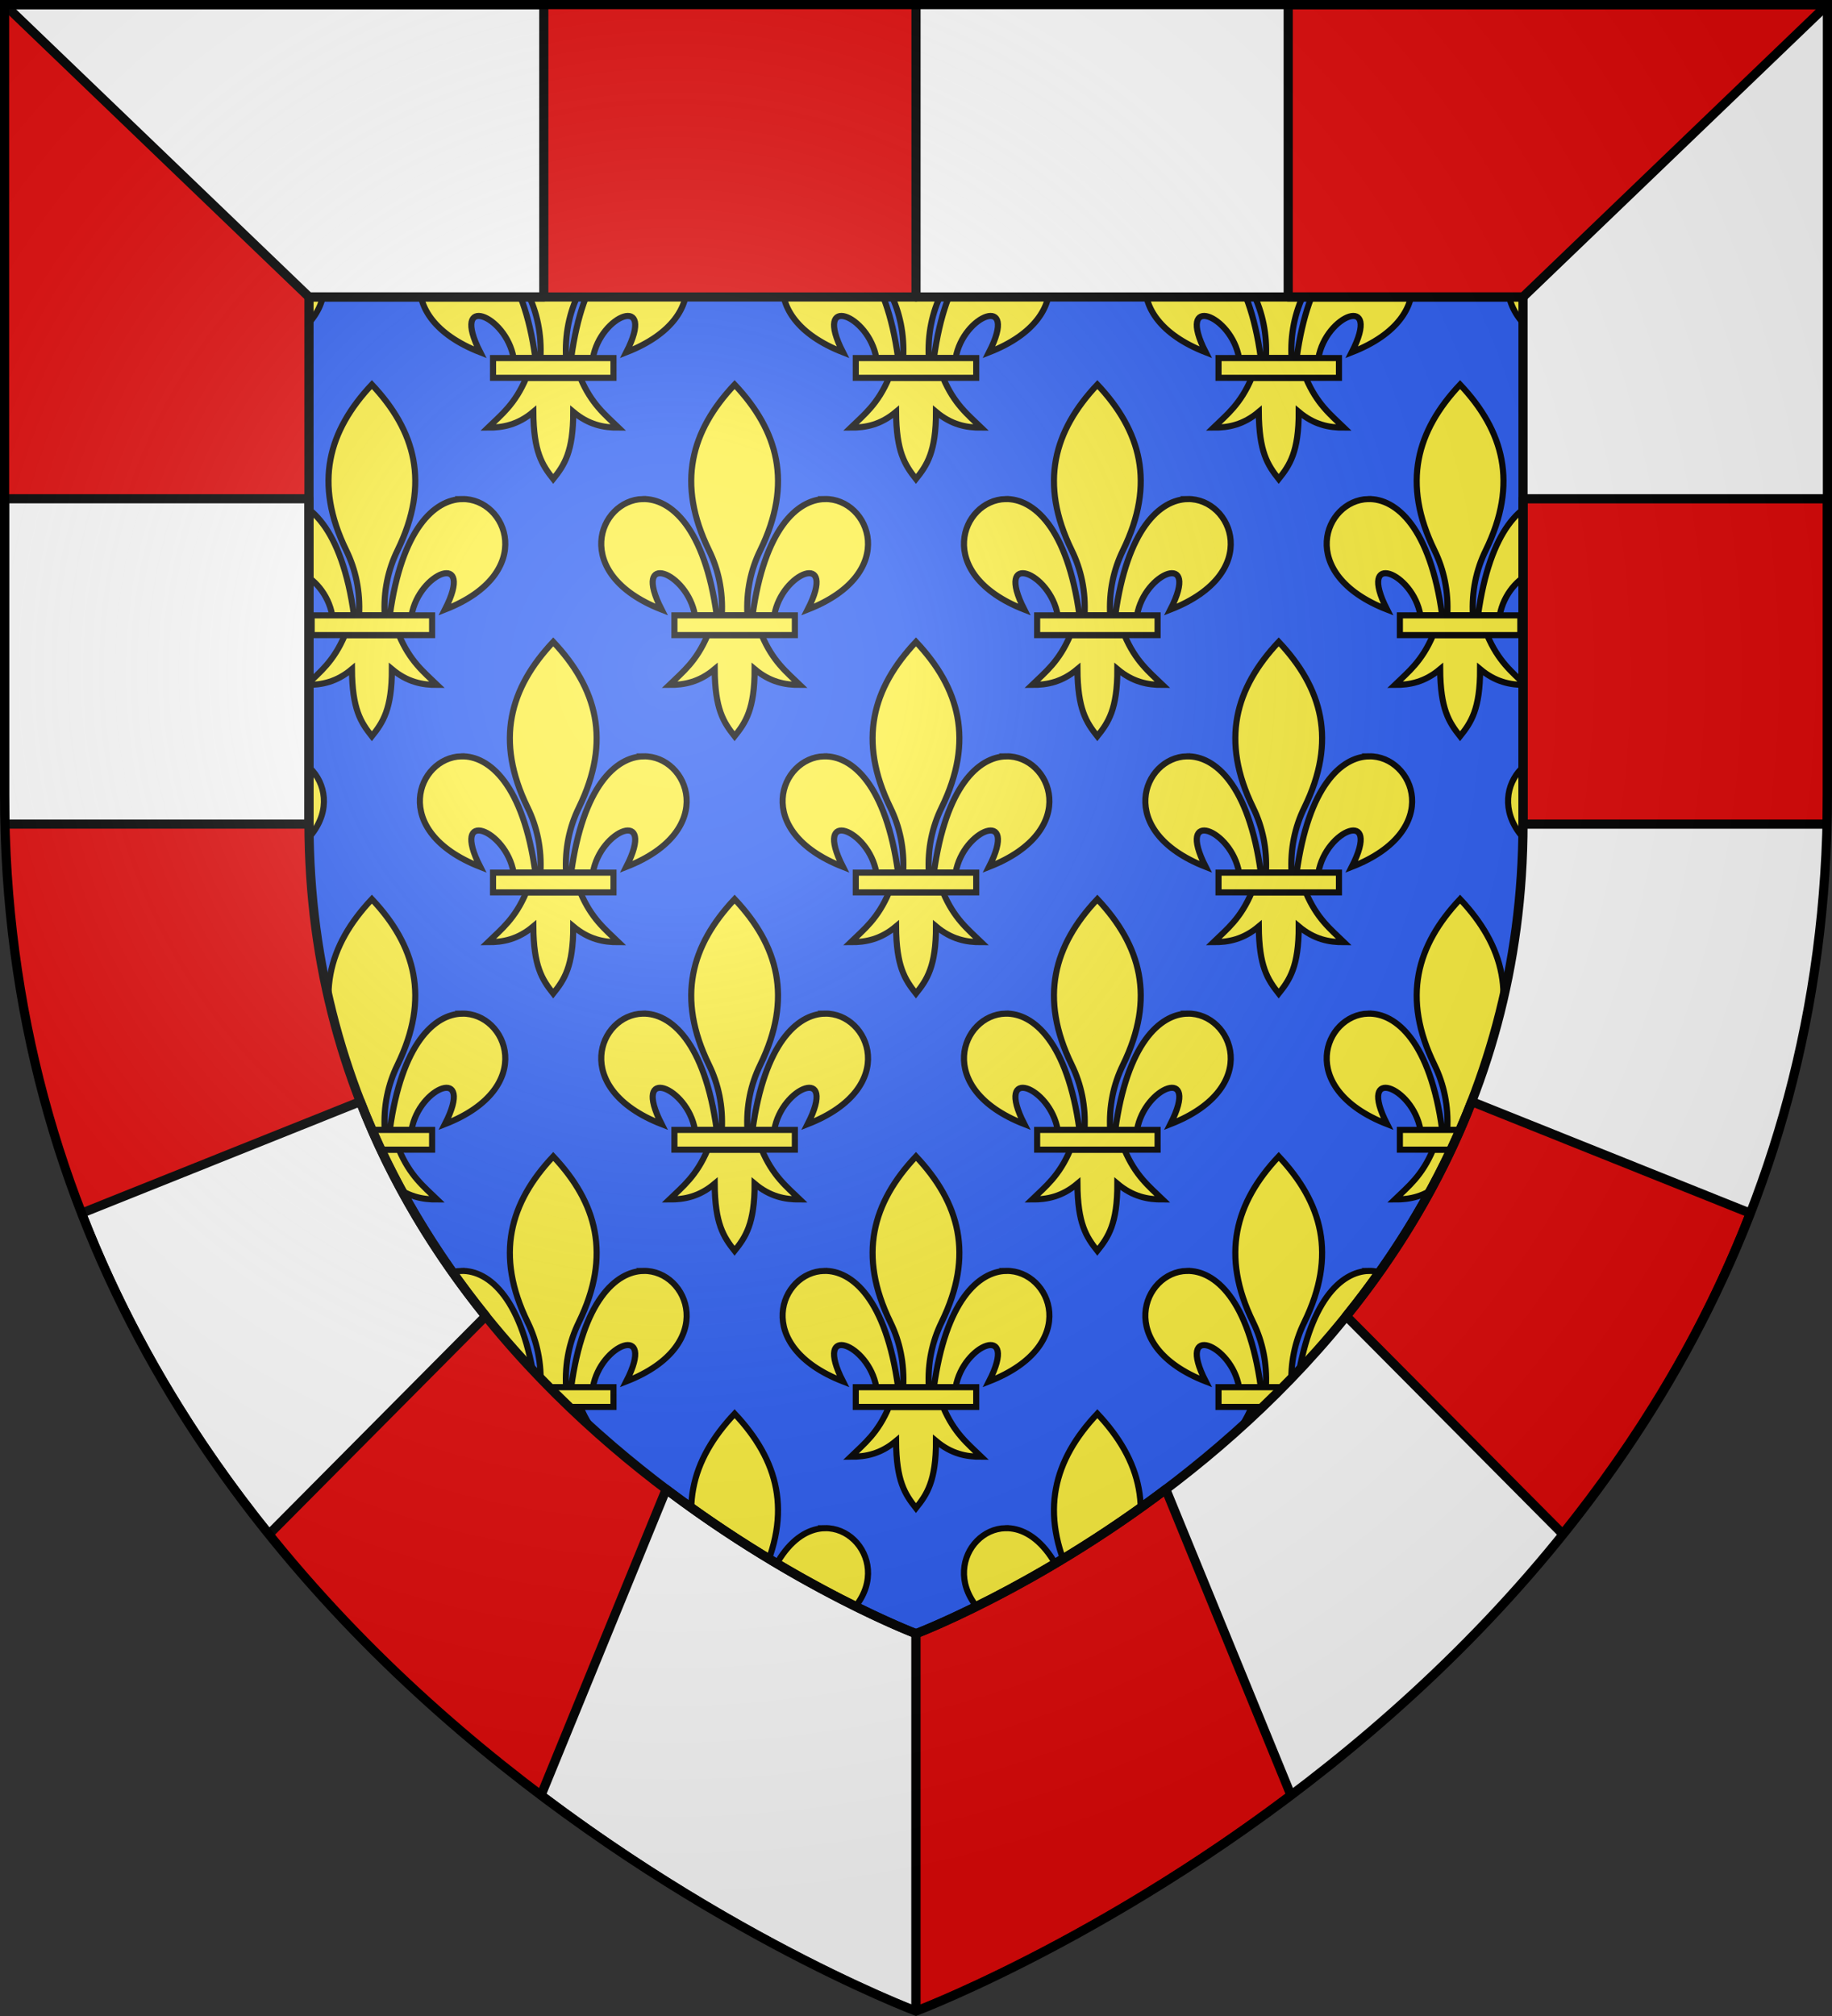
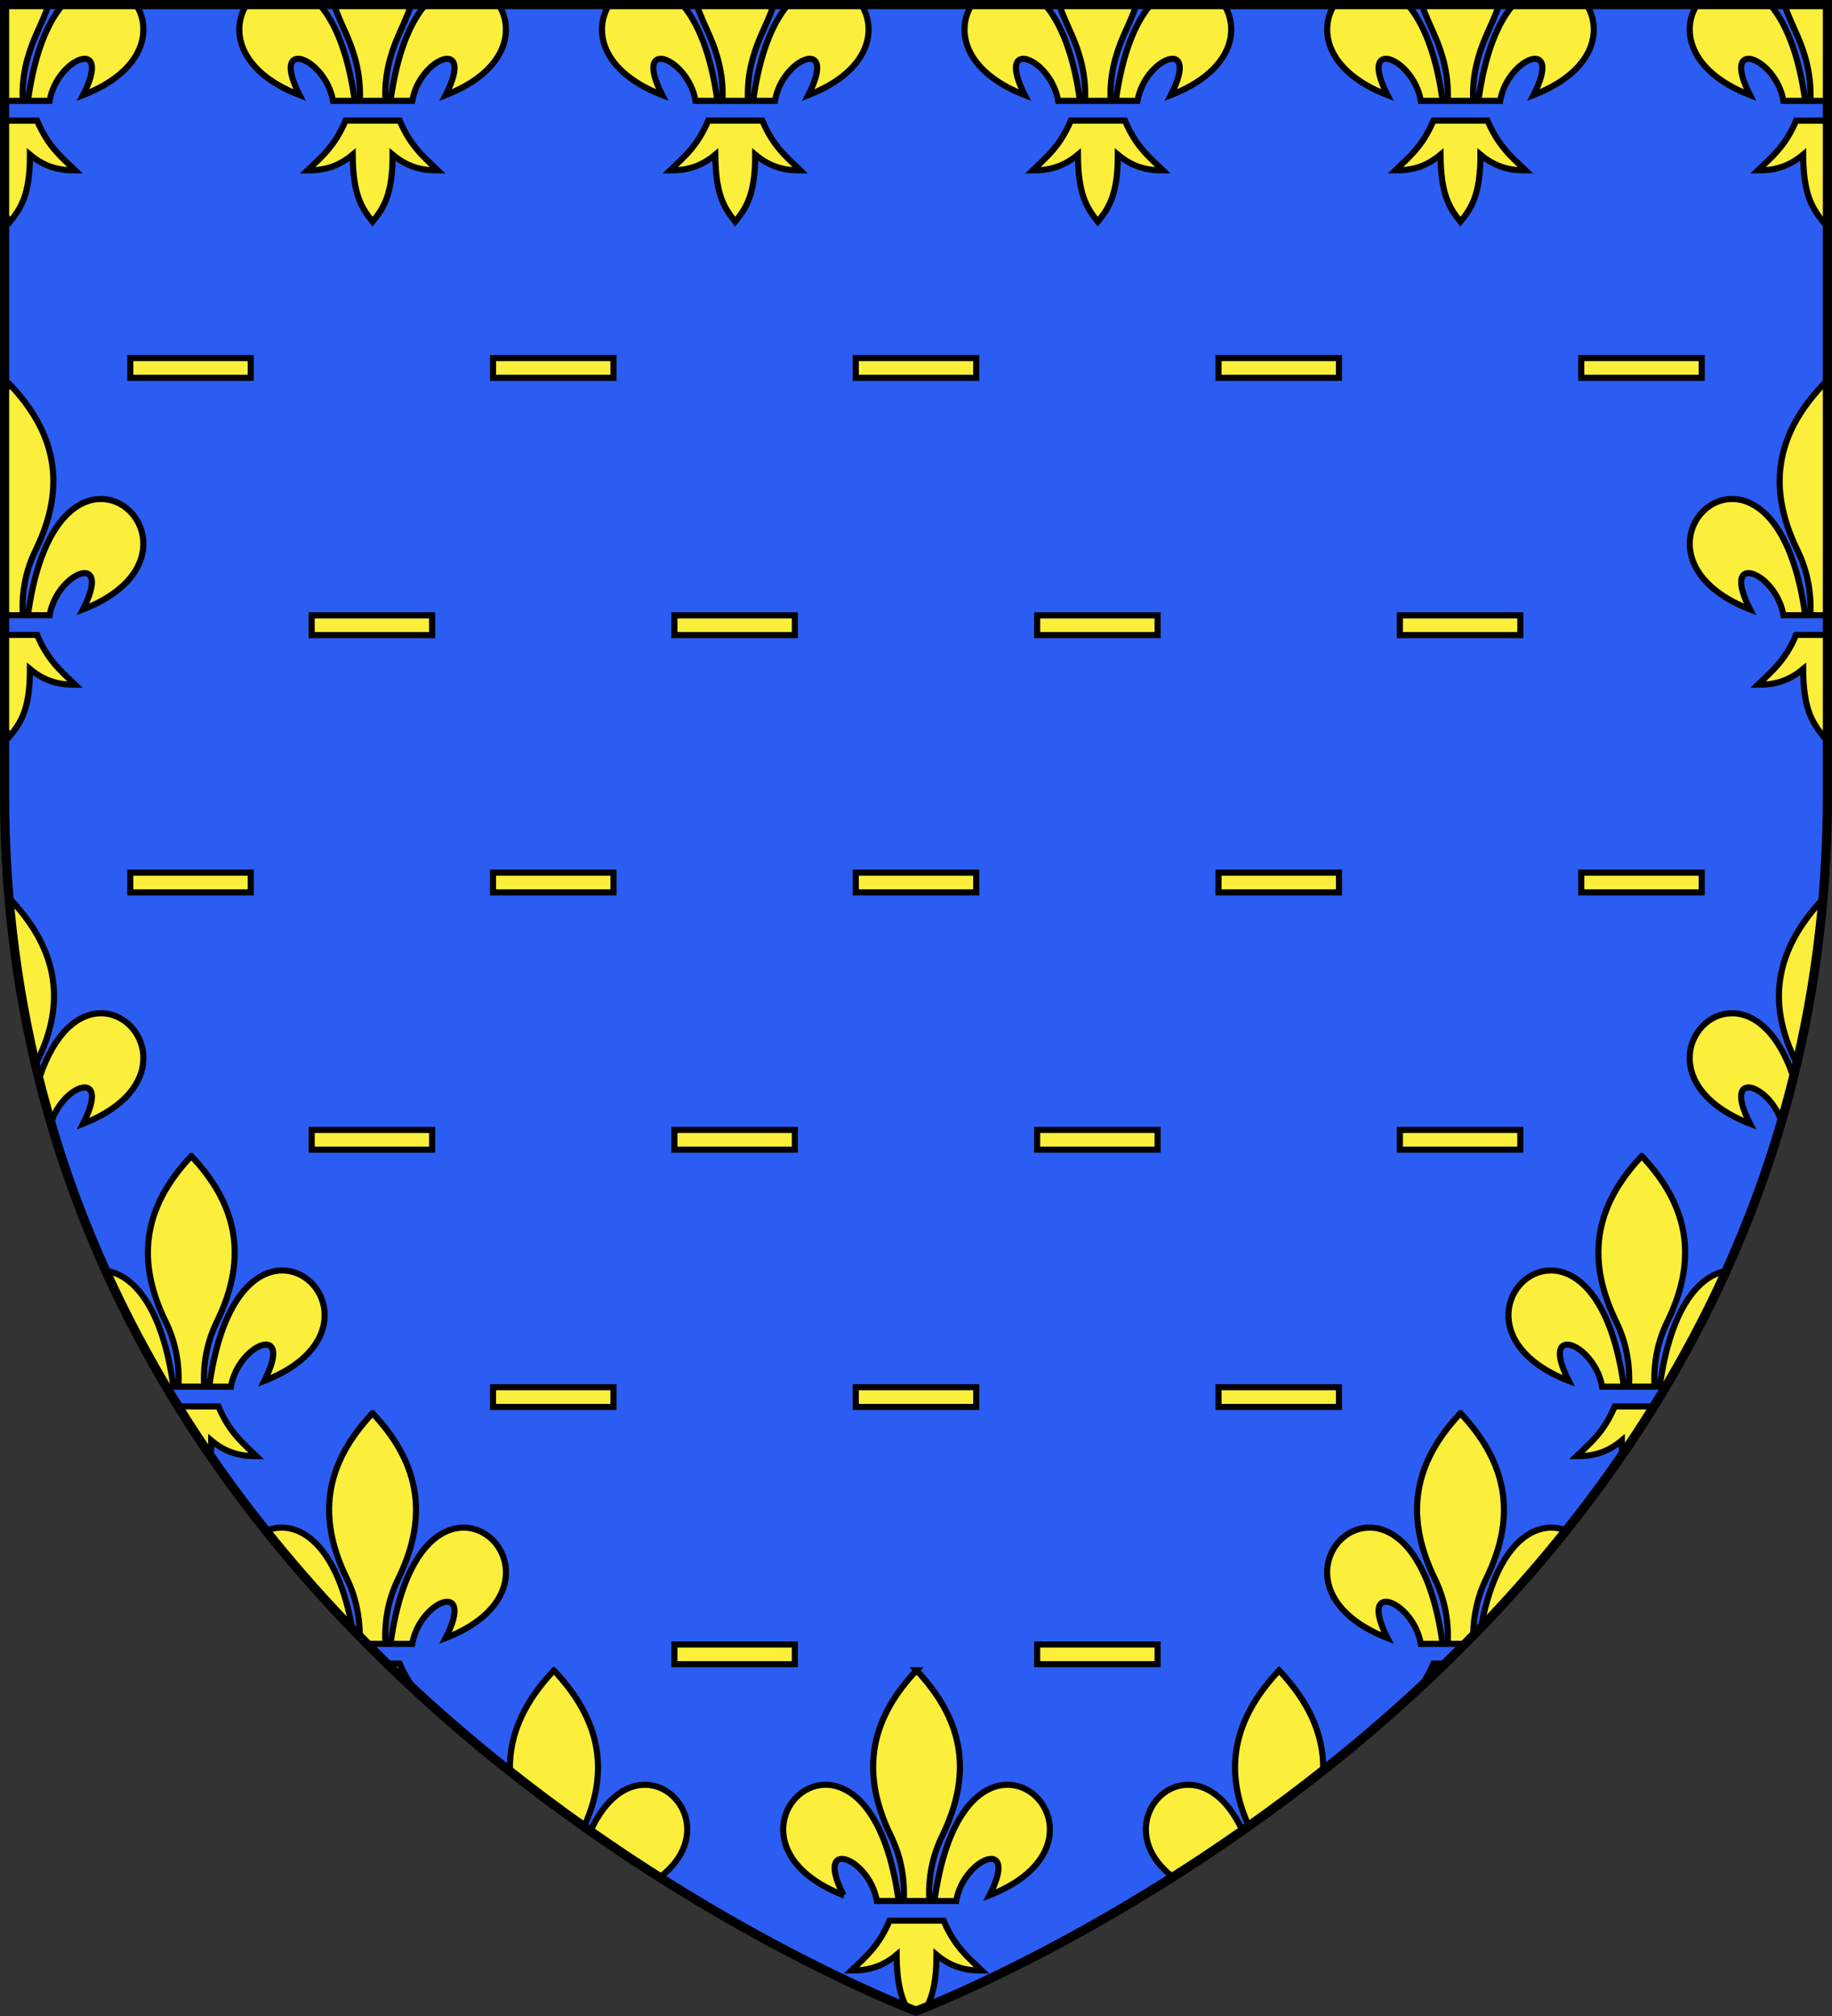
<svg xmlns="http://www.w3.org/2000/svg" xmlns:xlink="http://www.w3.org/1999/xlink" height="660" viewBox="0 0 600 660" width="600">
  <rect x="0" y="0" width="600" height="660" fill="#333333" stroke="none" />
  <radialGradient id="a" cx="220" cy="220" gradientUnits="userSpaceOnUse" r="405">
    <stop offset="0" stop-color="#fff" stop-opacity=".31" />
    <stop offset=".19" stop-color="#fff" stop-opacity=".25" />
    <stop offset=".6" stop-color="#6b6b6b" stop-opacity=".125" />
    <stop offset="1" stop-opacity=".125" />
  </radialGradient>
  <clipPath id="b">
-     <path d="m1.5 1.5h597v258.46c0 286.265-298.5 398.438-298.5 398.438s-298.5-112.173-298.5-398.438z" />
+     <path d="m1.5 1.5v258.46c0 286.265-298.5 398.438-298.5 398.438s-298.5-112.173-298.5-398.438z" />
  </clipPath>
  <path d="m1.5 1.5h597v258.5c0 286.31-298.5 398.5-298.5 398.5s-298.5-112.19-298.5-398.5z" fill="#2b5df2" />
  <g transform="translate(844.031 150.606)">
    <g id="c" stroke-width="1" transform="matrix(1 0 0 1.001 -909.745 -367.727)">
-       <path d="m98.001 295.978c-14.329.344-23.883 24.407 6.189 36.143-9.939-19.47 8.498-12.253 10.93 1.895h7.129c-3.936-28.736-15.068-38.257-24.248-38.037zm59.668 0c-9.07.17-19.832 9.876-23.689 38.037h7.117c2.432-14.148 20.881-21.364 10.941-1.895 30.458-11.886 20.262-36.417 5.631-36.143zm-38.414 44.488c-3.639 8.592-8.137 12.071-12.504 16.293 4.895.022 9.773-.918 14.83-5.16.086 13.089 2.874 17.338 6.52 21.961 3.594-4.485 6.574-8.858 6.559-21.961 5.057 4.242 9.923 5.183 14.818 5.16-4.367-4.222-8.855-7.702-12.494-16.293zm8.854-81.928c-14.21 15.086-19.155 32.198-8.387 54.227 3.117 6.376 4.611 13.44 4.193 21.25h8.387c-.417-7.81 1.078-14.874 4.195-21.25 10.768-22.028 5.821-39.141-8.389-54.227z" fill="#fcef3c" stroke="#000" stroke-width="1.999" />
      <path d="m108.39 334.017v6.455h39.447v-6.455z" fill="#fcef3c" stroke="#000" stroke-width="1.999" />
    </g>
    <g stroke-width="1">
      <use height="100%" transform="translate(118.801 -0)" width="100%" xlink:href="#c" />
      <use height="100%" transform="translate(237.6 -0)" width="100%" xlink:href="#c" />
      <use height="100%" transform="translate(356.4 -0)" width="100%" xlink:href="#c" />
      <use height="100%" transform="translate(475.201 -0)" width="100%" xlink:href="#c" />
      <use height="100%" transform="translate(59.4 84.229)" width="100%" xlink:href="#c" />
      <use height="100%" transform="translate(178.201 84.227)" width="100%" xlink:href="#c" />
      <use height="100%" transform="translate(297 84.229)" width="100%" xlink:href="#c" />
      <use height="100%" transform="translate(415.801 84.229)" width="100%" xlink:href="#c" />
      <use height="100%" transform="translate(-0 168.456)" width="100%" xlink:href="#c" />
      <use height="100%" transform="translate(118.801 168.456)" width="100%" xlink:href="#c" />
      <use height="100%" transform="translate(237.6 168.456)" width="100%" xlink:href="#c" />
      <use height="100%" transform="translate(356.4 168.456)" width="100%" xlink:href="#c" />
      <use height="100%" transform="translate(475.199 168.456)" width="100%" xlink:href="#c" />
      <use height="100%" transform="translate(59.4 252.687)" width="100%" xlink:href="#c" />
      <use height="100%" transform="translate(178.201 252.685)" width="100%" xlink:href="#c" />
      <use height="100%" transform="translate(297 252.685)" width="100%" xlink:href="#c" />
      <use height="100%" transform="translate(415.801 252.685)" width="100%" xlink:href="#c" />
      <use height="100%" transform="translate(118.801 336.914)" width="100%" xlink:href="#c" />
      <use height="100%" transform="translate(237.6 336.914)" width="100%" xlink:href="#c" />
      <use height="100%" transform="translate(356.398 336.916)" width="100%" xlink:href="#c" />
      <use height="100%" transform="translate(178.201 421.143)" width="100%" xlink:href="#c" />
      <use height="100%" transform="translate(297 421.143)" width="100%" xlink:href="#c" />
    </g>
    <g fill="#fcef3c" stroke="#000" stroke-width="2.003" transform="matrix(.998 0 0 .998 -1.413 .773)">
      <path d="m-552.388 478.372c-3.645 8.613-8.178 12.12-12.552 16.353 4.903.022 9.804-.916 14.869-5.169.056 8.546 1.253 13.312 3.099 16.885 2.238.915 3.443 1.378 3.443 1.378s1.216-.486 3.475-1.41c1.843-3.564 3.077-8.367 3.068-16.854 5.065 4.253 9.965 5.191 14.869 5.169-4.374-4.232-8.876-7.741-12.521-16.353zm97.695-44.578c-12.187.293-20.896 17.714-4.821 30.168 7.399-4.688 15.046-9.765 22.882-15.256-5.132-10.995-12.016-15.057-18.062-14.912zm-178.236 0c-5.907.111-12.525 4.26-17.498 14.912 7.836 5.491 15.483 10.568 22.882 15.256 16.325-12.641 7.089-30.402-5.384-30.168zm119.004-.008c-9.085.17-19.863 9.9-23.727 38.131h7.127c2.436-14.182 20.918-21.417 10.962-1.899 30.509-11.915 20.294-36.506 5.638-36.231zm-53.568 36.231c-9.956-19.517 8.512-12.283 10.948 1.899h7.143c-3.943-28.807-15.093-38.352-24.289-38.131-14.354.345-23.925 24.467 6.198 36.232zm142.945-73.753c-13.491 14.333-19.097 30.721-10.017 50.969 8.023-5.674 16.221-11.794 24.479-18.326.239-12.208-5.292-22.901-14.462-32.643zm-237.993 0c-9.169 9.742-14.679 20.435-14.43 32.643 8.257 6.532 16.456 12.652 24.479 18.326 9.078-20.248 3.443-36.636-10.048-50.969zm119.006-.012c-14.234 15.123-19.187 32.279-8.401 54.362 3.122 6.392 4.618 13.473 4.2 21.302h8.403c-.418-7.83 1.078-14.91 4.2-21.302 10.786-22.083 5.831-39.239-8.403-54.362zm169.634-2.212c-1.283 3.032-2.679 5.409-4.132 7.424 2.615-2.429 5.227-4.906 7.826-7.424zm-342.95 0c2.598 2.519 5.211 4.996 7.826 7.424-1.453-2.016-2.849-4.393-4.132-7.424zm381.421-44.609c-8.472.159-18.414 8.636-22.851 32.674 9.569-9.937 18.938-20.502 27.922-31.734-1.58-.629-3.297-.973-5.071-.94zm-416.761 0c-1.577.038-3.092.376-4.508.94 8.984 11.232 18.353 21.797 27.922 31.734-4.535-24.561-14.827-32.88-23.414-32.674zm356.999-.002c-14.354.345-23.923 24.469 6.2 36.233-9.956-19.517 8.512-12.285 10.948 1.897h7.141c-3.943-28.807-15.093-38.351-24.289-38.131zm-297.231 0c-9.085.17-19.865 9.9-23.729 38.131h7.129c2.436-14.182 20.918-21.415 10.962-1.897 30.509-11.915 20.294-36.508 5.638-36.233zm327.381-37.527c-14.234 15.123-19.175 32.27-8.389 54.352 3.122 6.392 4.612 13.473 4.195 21.302h5.603c.92-.926 1.838-1.851 2.755-2.788.134-6.684 1.499-12.901 4.257-18.514 10.837-22.058 5.814-39.229-8.42-54.352zm-357.005 0c-14.234 15.123-19.227 32.295-8.389 54.352 2.754 5.604 4.092 11.811 4.226 18.483.927.948 1.855 1.883 2.786 2.819h5.603c-.418-7.83 1.072-14.91 4.195-21.302 10.786-22.082 5.814-39.229-8.42-54.352zm407.652-2.224c-3.645 8.613-8.146 12.089-12.521 16.321 4.903.022 9.772-.916 14.837-5.169.011 1.704.058 3.242.157 4.668 3.544-5.156 7.009-10.423 10.361-15.82zm-471.103 0c3.365 5.417 6.835 10.709 10.392 15.883.096-1.44.127-3.011.125-4.73 5.065 4.252 9.934 5.191 14.837 5.169-4.374-4.232-8.845-7.709-12.49-16.321zm507.695-44.422c-8.644 1.41-18.248 11.629-21.849 37.937h2.035c7.172-12.051 13.811-24.7 19.814-37.937zm-531.485-.031c6.008 13.251 12.667 25.906 19.846 37.968h2.035c-3.604-26.331-13.23-36.573-21.88-37.968zm473.595-.153c-14.354.345-23.923 24.469 6.2 36.233-9.956-19.517 8.51-12.285 10.946 1.897h7.143c-3.943-28.807-15.093-38.351-24.289-38.131zm-416.231 0c-9.085.17-19.865 9.9-23.729 38.131h7.129c2.436-14.182 20.916-21.417 10.96-1.899 30.509-11.915 20.296-36.506 5.64-36.231zm446.387-37.534c-14.234 15.123-19.175 32.27-8.389 54.352 3.122 6.392 4.612 13.473 4.195 21.302h8.389c-.418-7.83 1.072-14.91 4.195-21.302 10.786-22.083 5.845-39.229-8.389-54.352zm-475.986 0c-14.234 15.123-19.206 32.27-8.42 54.352 3.122 6.392 4.612 13.473 4.195 21.302h8.42c-.418-7.83 1.072-14.91 4.195-21.302 10.786-22.083 5.845-39.229-8.389-54.352zm505.316-46.834c-14.354.345-23.925 24.481 6.198 36.245-9.357-18.344 6.41-13.042 10.361-.564 1.401-4.784 2.721-9.62 3.944-14.536-5.218-15.681-13.437-21.315-20.503-21.146zm-535.21 0c-6.941.13-14.861 5.859-19.94 21.146 1.218 4.896 2.549 9.708 3.944 14.473 3.989-12.431 19.702-17.685 10.361.627 30.509-11.915 20.29-36.52 5.634-36.245zm565.386-37.53c-14.171 15.056-19.69 32.419-8.577 54.102 4.053-17.216 6.989-35.235 8.608-54.07-.01-.011-.021-.021-.031-.031zm-594.998 0c-.01.011-.021.02-.031.031 1.617 18.811 4.532 36.812 8.577 54.008 11.079-21.659 5.614-38.995-8.546-54.039zm586.139-86.587c-3.645 8.613-8.178 12.12-12.552 16.353 4.903.022 9.804-.916 14.869-5.169.086 13.121 2.89 17.357 6.542 21.991.521-.65 1.016-1.302 1.503-1.974v-31.202zm-587.642 0v31.17c.486.68.975 1.336 1.503 2.005 3.6-4.496 6.557-8.856 6.542-21.991 5.065 4.252 9.965 5.191 14.869 5.169-4.374-4.232-8.876-7.741-12.521-16.353zm566.339-44.586c-14.354.345-23.923 24.467 6.2 36.231-9.956-19.517 8.51-12.283 10.946 1.899h7.143c-3.943-28.807-15.093-38.351-24.289-38.131zm-535.232 0c-9.085.17-19.863 9.9-23.727 38.131h7.127c2.436-14.182 20.918-21.417 10.962-1.899 30.509-11.915 20.294-36.506 5.638-36.231zm565.394-37.521c-14.234 15.123-19.206 32.27-8.42 54.352 3.122 6.392 4.644 13.473 4.226 21.302h5.697v-73.994c-.496-.558-.983-1.109-1.503-1.66zm-594.998 0c-.519.552-1.007 1.102-1.503 1.66v73.994h5.697c-.418-7.83 1.072-14.91 4.195-21.302 10.786-22.083 5.845-39.229-8.389-54.352zm586.139-86.588c-3.645 8.613-8.178 12.089-12.552 16.321 4.903.022 9.804-.916 14.869-5.169.086 13.121 2.89 17.389 6.542 22.023.521-.65 1.016-1.301 1.503-1.974v-31.202zm-587.642 0v31.139c.487.683.975 1.366 1.503 2.036 3.6-4.496 6.557-8.887 6.542-22.023 5.065 4.252 9.965 5.191 14.869 5.169-4.374-4.232-8.876-7.709-12.521-16.321zm468.628-.008c-3.645 8.613-8.152 12.101-12.527 16.333 4.903.022 9.792-.92 14.857-5.173.086 13.121 2.878 17.381 6.53 22.015 3.6-4.496 6.583-8.879 6.568-22.015 5.065 4.252 9.94 5.195 14.843 5.173-4.374-4.232-8.868-7.721-12.513-16.333zm-118.998 0c-3.645 8.613-8.152 12.101-12.527 16.333 4.903.022 9.79-.92 14.855-5.173.086 13.121 2.878 17.381 6.53 22.015 3.6-4.496 6.585-8.879 6.57-22.015 5.065 4.252 9.94 5.195 14.843 5.173-4.374-4.232-8.868-7.721-12.513-16.333zm-119 0c-3.645 8.613-8.152 12.101-12.527 16.333 4.903.022 9.792-.92 14.857-5.173.086 13.121 2.878 17.381 6.53 22.015 3.6-4.496 6.583-8.879 6.568-22.015 5.065 4.252 9.94 5.195 14.843 5.173-4.374-4.232-8.868-7.721-12.513-16.333zm-119 0c-3.645 8.613-8.15 12.101-12.525 16.333 4.903.022 9.79-.92 14.855-5.173.086 13.121 2.878 17.381 6.53 22.015 3.6-4.496 6.585-8.879 6.57-22.015 5.065 4.252 9.94 5.195 14.843 5.173-4.374-4.232-8.868-7.721-12.513-16.333zm472.257-37.992c.984 3.301 2.614 6.574 4.195 10.213 2.834 6.525 4.644 13.473 4.226 21.302h5.697v-31.515zm-28.798 0c-5.136 8.088-2.933 21.68 17.436 29.635-9.956-19.517 8.52-12.303 10.956 1.88h7.137c-2.157-15.761-6.485-25.732-11.457-31.515zm-60.289 0c-4.962 5.785-9.271 15.772-11.425 31.515h7.137c2.436-14.182 20.912-21.397 10.956-1.88 20.362-7.952 22.568-21.547 17.435-29.635zm-29.894 0c.985 3.301 2.614 6.574 4.195 10.213 2.834 6.525 4.612 13.473 4.195 21.302h8.389c-.418-7.83 1.391-14.777 4.226-21.302 1.58-3.638 3.211-6.912 4.195-10.213zm-28.798 0c-5.136 8.088-2.933 21.68 17.435 29.635-9.956-19.517 8.52-12.303 10.956 1.88h7.137c-2.155-15.747-6.459-25.73-11.425-31.515zm-60.289 0c-4.962 5.785-9.271 15.772-11.425 31.515h7.106c2.436-14.182 20.912-21.397 10.956-1.88 20.362-7.952 22.59-21.547 17.467-29.635zm-29.925 0c.984 3.301 2.614 6.574 4.195 10.213 2.834 6.525 4.612 13.473 4.195 21.302h8.42c-.418-7.83 1.36-14.777 4.195-21.302 1.58-3.638 3.209-6.912 4.195-10.213zm-28.798 0c-5.136 8.088-2.933 21.68 17.435 29.635-9.956-19.517 8.52-12.303 10.956 1.88h7.137c-2.155-15.747-6.459-25.73-11.425-31.515zm-60.289 0c-4.962 5.785-9.271 15.772-11.425 31.515h7.137c2.436-14.182 20.912-21.397 10.956-1.88 20.362-7.952 22.568-21.547 17.436-29.635zm-29.894 0c.985 3.301 2.614 6.574 4.195 10.213 2.834 6.525 4.612 13.473 4.195 21.302h8.389c-.418-7.83 1.36-14.777 4.195-21.302 1.58-3.638 3.209-6.912 4.195-10.213zm-28.798 0c-5.136 8.088-2.933 21.68 17.436 29.635-9.956-19.517 8.489-12.303 10.925 1.88h7.168c-2.157-15.761-6.485-25.732-11.457-31.515zm-60.32 0c-4.962 5.785-9.271 15.772-11.425 31.515h7.137c2.436-14.182 20.912-21.397 10.956-1.88 20.362-7.952 22.568-21.547 17.435-29.635zm-29.894 0c.985 3.301 2.614 6.574 4.195 10.213 2.834 6.525 4.612 13.473 4.195 21.302h8.42c-.418-7.83 1.36-14.777 4.195-21.302 1.58-3.638 3.211-6.912 4.195-10.213zm-28.798 0c-5.136 8.088-2.933 21.68 17.435 29.635-9.956-19.517 8.52-12.303 10.956 1.88h7.137c-2.157-15.761-6.485-25.732-11.457-31.515zm-60.289 0c-4.962 5.785-9.271 15.772-11.425 31.515h7.106c2.436-14.182 20.943-21.397 10.987-1.88 20.362-7.952 22.568-21.547 17.435-29.635zm-18.813 0v31.515h5.697c-.418-7.83 1.36-14.777 4.195-21.302 1.58-3.638 3.209-6.912 4.195-10.213z" />
-       <path d="m-563.287 471.918v6.471h39.516v-6.471zm178.493-84.363v6.485h14.587c2.199-2.132 4.391-4.288 6.574-6.485zm-338.63 0c2.183 2.197 4.374 4.353 6.574 6.485h14.587v-6.485zm398.137-84.363v6.485h23.727c1.33-2.141 2.647-4.305 3.944-6.485zm-464.153 0c1.297 2.18 2.614 4.343 3.944 6.485h23.727v-6.485zm523.66-84.332v6.453h3.412c.687-2.142 1.352-4.284 2.003-6.453zm-560.909 0c.652 2.169 1.317 4.311 2.003 6.453h3.412v-6.453zm560.909-168.727v6.485h21.254v-6.485zm-576.749 0v6.485h21.254v-6.485zm457.744-168.715v6.471h39.514v-6.471zm-119 0v6.471h39.515v-6.471zm-118.998 0v6.471h39.514v-6.471zm-119 0v6.471h39.514v-6.471zm476.003-.012v6.485h21.254v-6.485zm-576.749 0v6.485h21.254v-6.485z" />
    </g>
  </g>
  <g clip-path="url(#b)">
    <g fill-rule="evenodd">
      <path d="m1.5 1.521v258.531c0 285.486 298.506 398.548 298.506 398.548v-123.763s-198.805-75.301-198.805-265.434v-172.181h198.799v-95.701z" fill="#e20909" />
-       <path d="m300 1.521v95.701h198.811v172.181c0 190.133-198.811 265.434-198.811 265.434v123.763s298.512-113.062 298.512-398.548v-258.531z" fill="#fff" />
-       <path d="m178.098 97.222v-95.7h-176.598l99.698 95.7zm-176.598 66.069v96.708c0 3.293.053 6.557.131 9.804h99.565l.006-.4v-106.112zm157.586 267.575c-16.241-20.149-30.684-43.48-41.078-70.234l-91.303 36.561c15.53 40.057 37.084 74.99 61.411 105.083zm140.914 103.971s-38.614-14.639-81.809-47.277l-40.998 100.186c64.824 48.945 122.807 70.753 122.807 70.753z" fill="#fff" stroke="#000" stroke-linejoin="round" stroke-width="3" />
      <path d="m421.902 1.523v95.698h76.908l99.689-95.698zm176.467 268.282c.078-3.248.131-6.512.131-9.806v-96.706h-99.689l-.002 106.513zm-25.119 127.39-91.249-36.558c-10.396 26.756-24.838 50.089-41.081 70.238l70.891 71.333c24.196-30.117 45.968-65.009 61.439-105.013zm-150.439 190.549-41.001-100.176c-43.191 32.633-81.81 47.266-81.81 47.266l-.003 123.665s57.991-21.81 122.814-70.755z" fill="#e20909" stroke="#000" stroke-linejoin="round" stroke-width="3" />
    </g>
    <path d="m300 1.521v95.701" fill="none" stroke="#000" stroke-linecap="round" stroke-linejoin="round" stroke-width="3" />
    <path d="m300 534.836s198.805-75.299 198.805-265.433v-172.182h-397.61v172.182c0 190.133 198.805 265.433 198.805 265.433z" fill="none" stroke="#000" stroke-linejoin="round" stroke-width="3" />
  </g>
-   <path d="m1.5 1.5h597v258.5c0 286.31-298.5 398.5-298.5 398.5s-298.5-112.19-298.5-398.5z" fill="url(#a)" />
  <path d="m1.5 1.5h597v258.46c0 286.265-298.5 398.438-298.5 398.438s-298.5-112.173-298.5-398.438z" fill="none" stroke="#000" stroke-width="3" />
</svg>